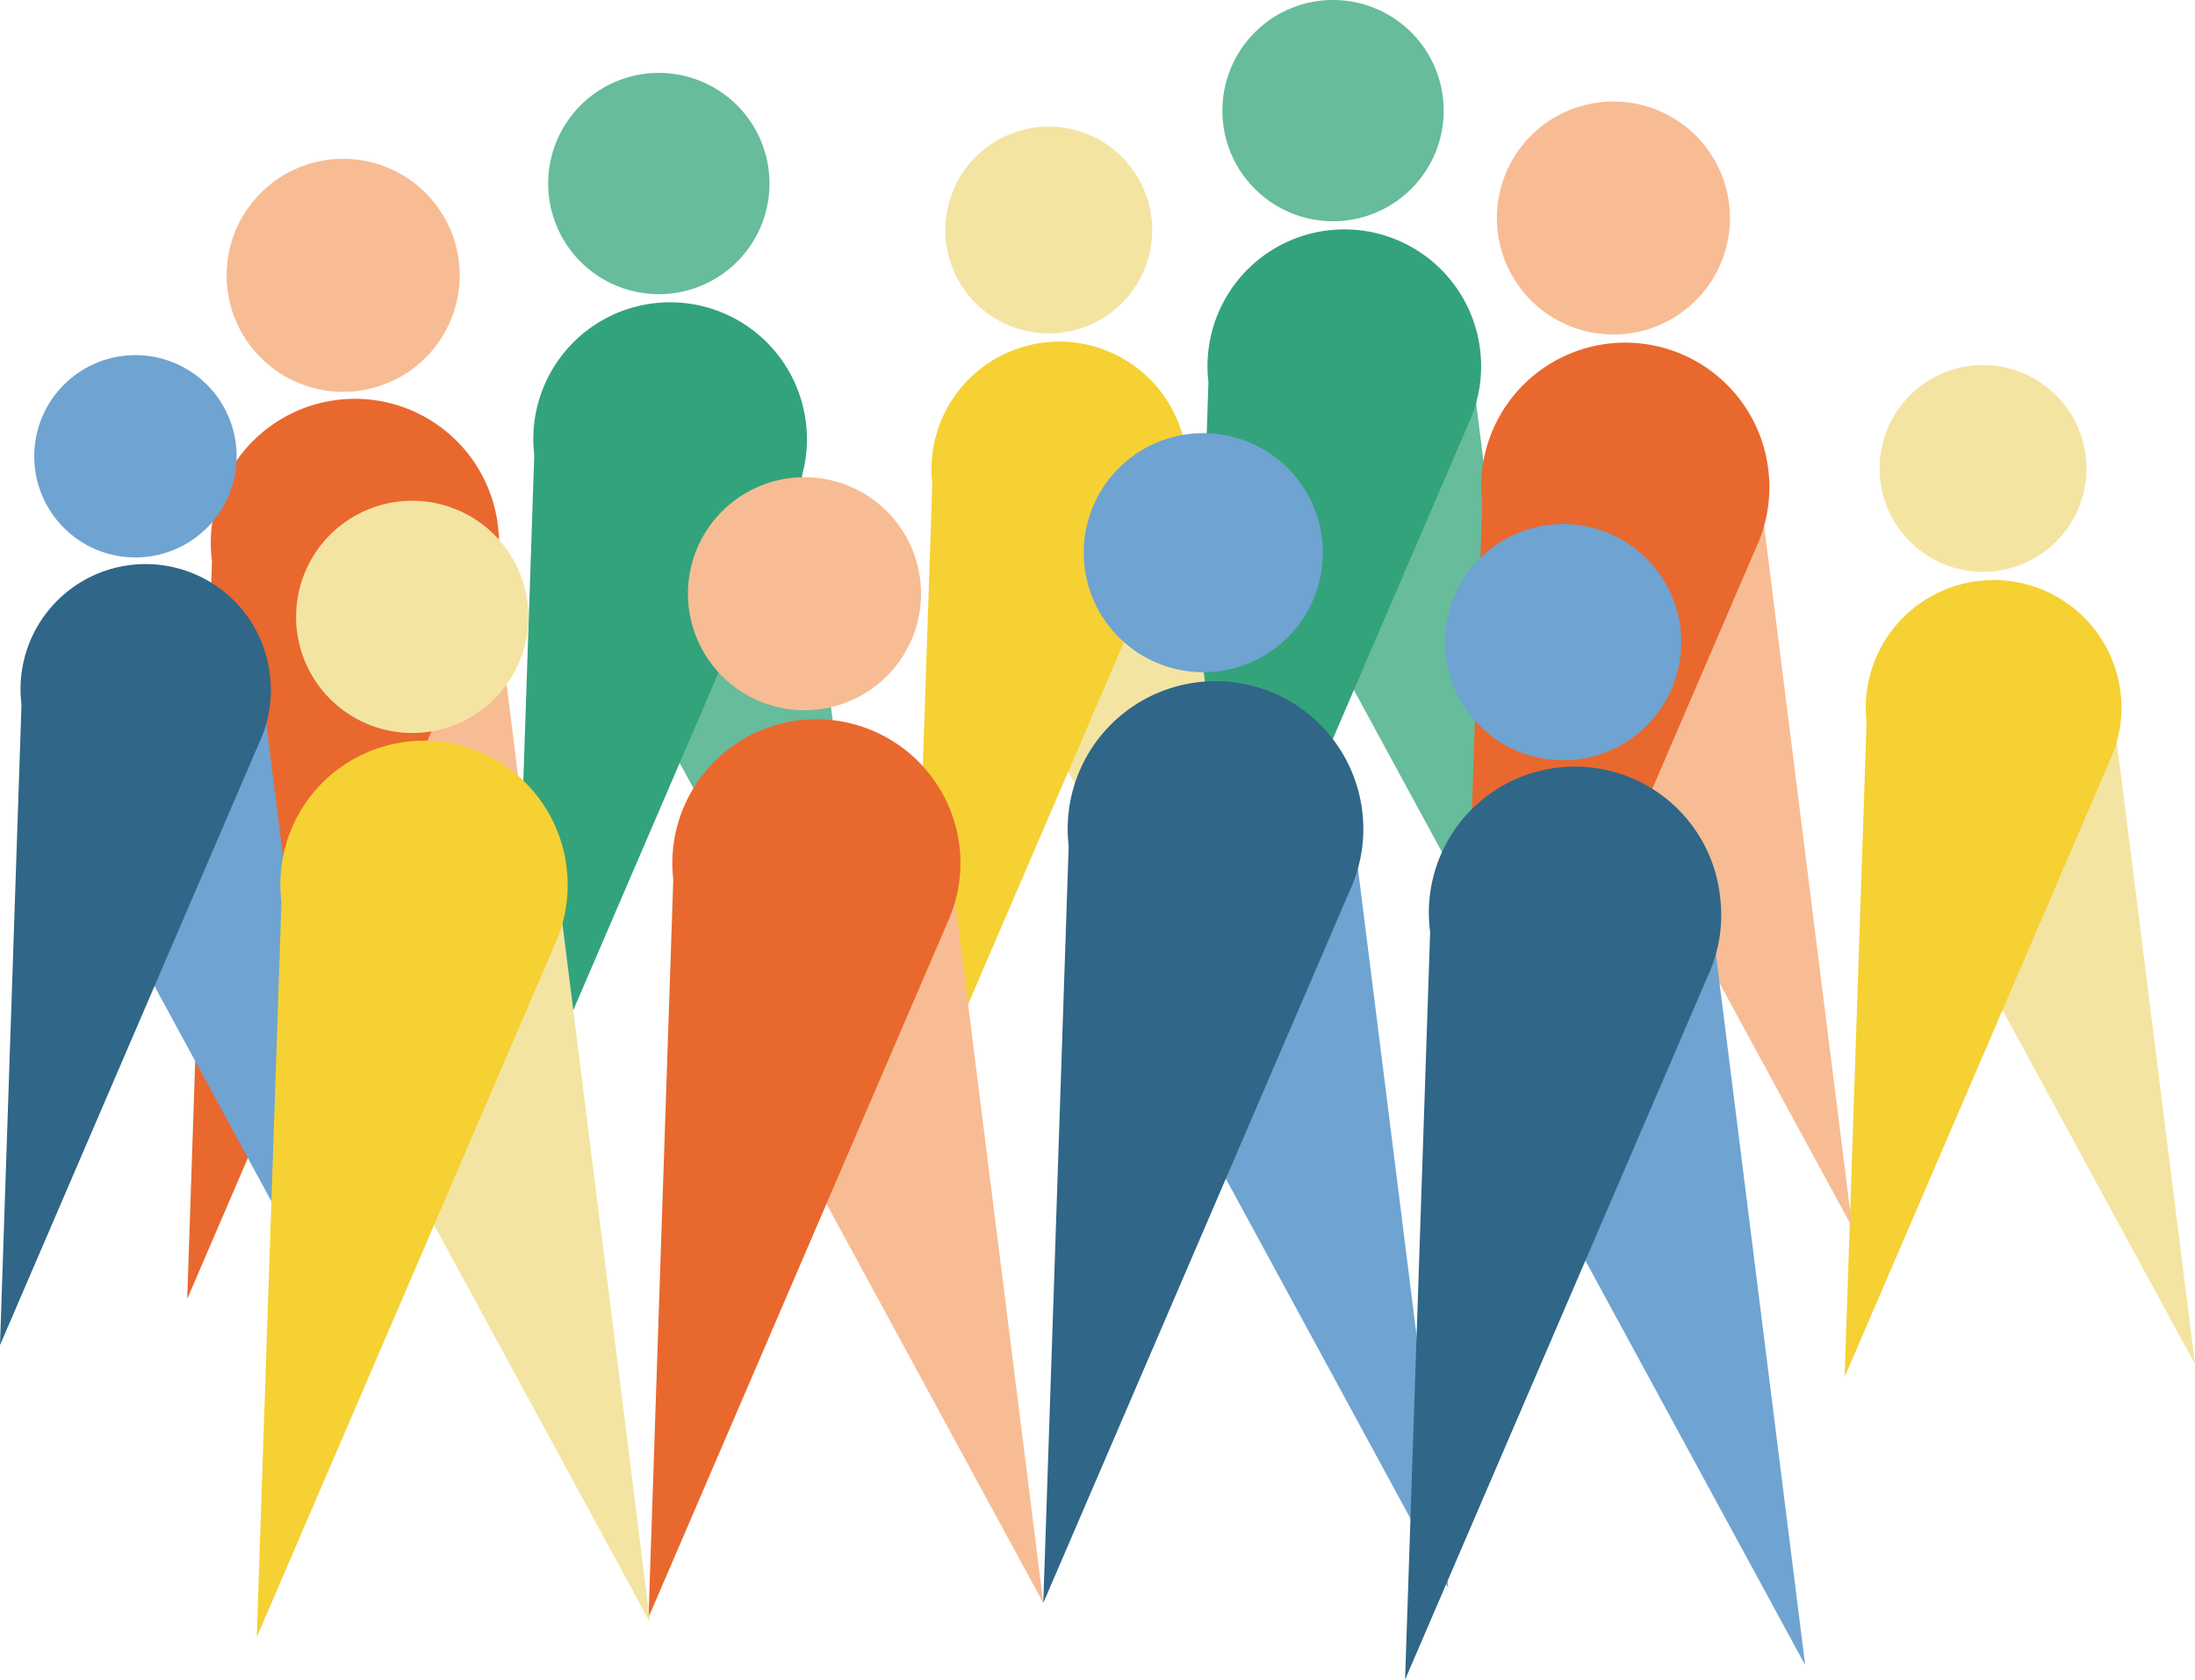
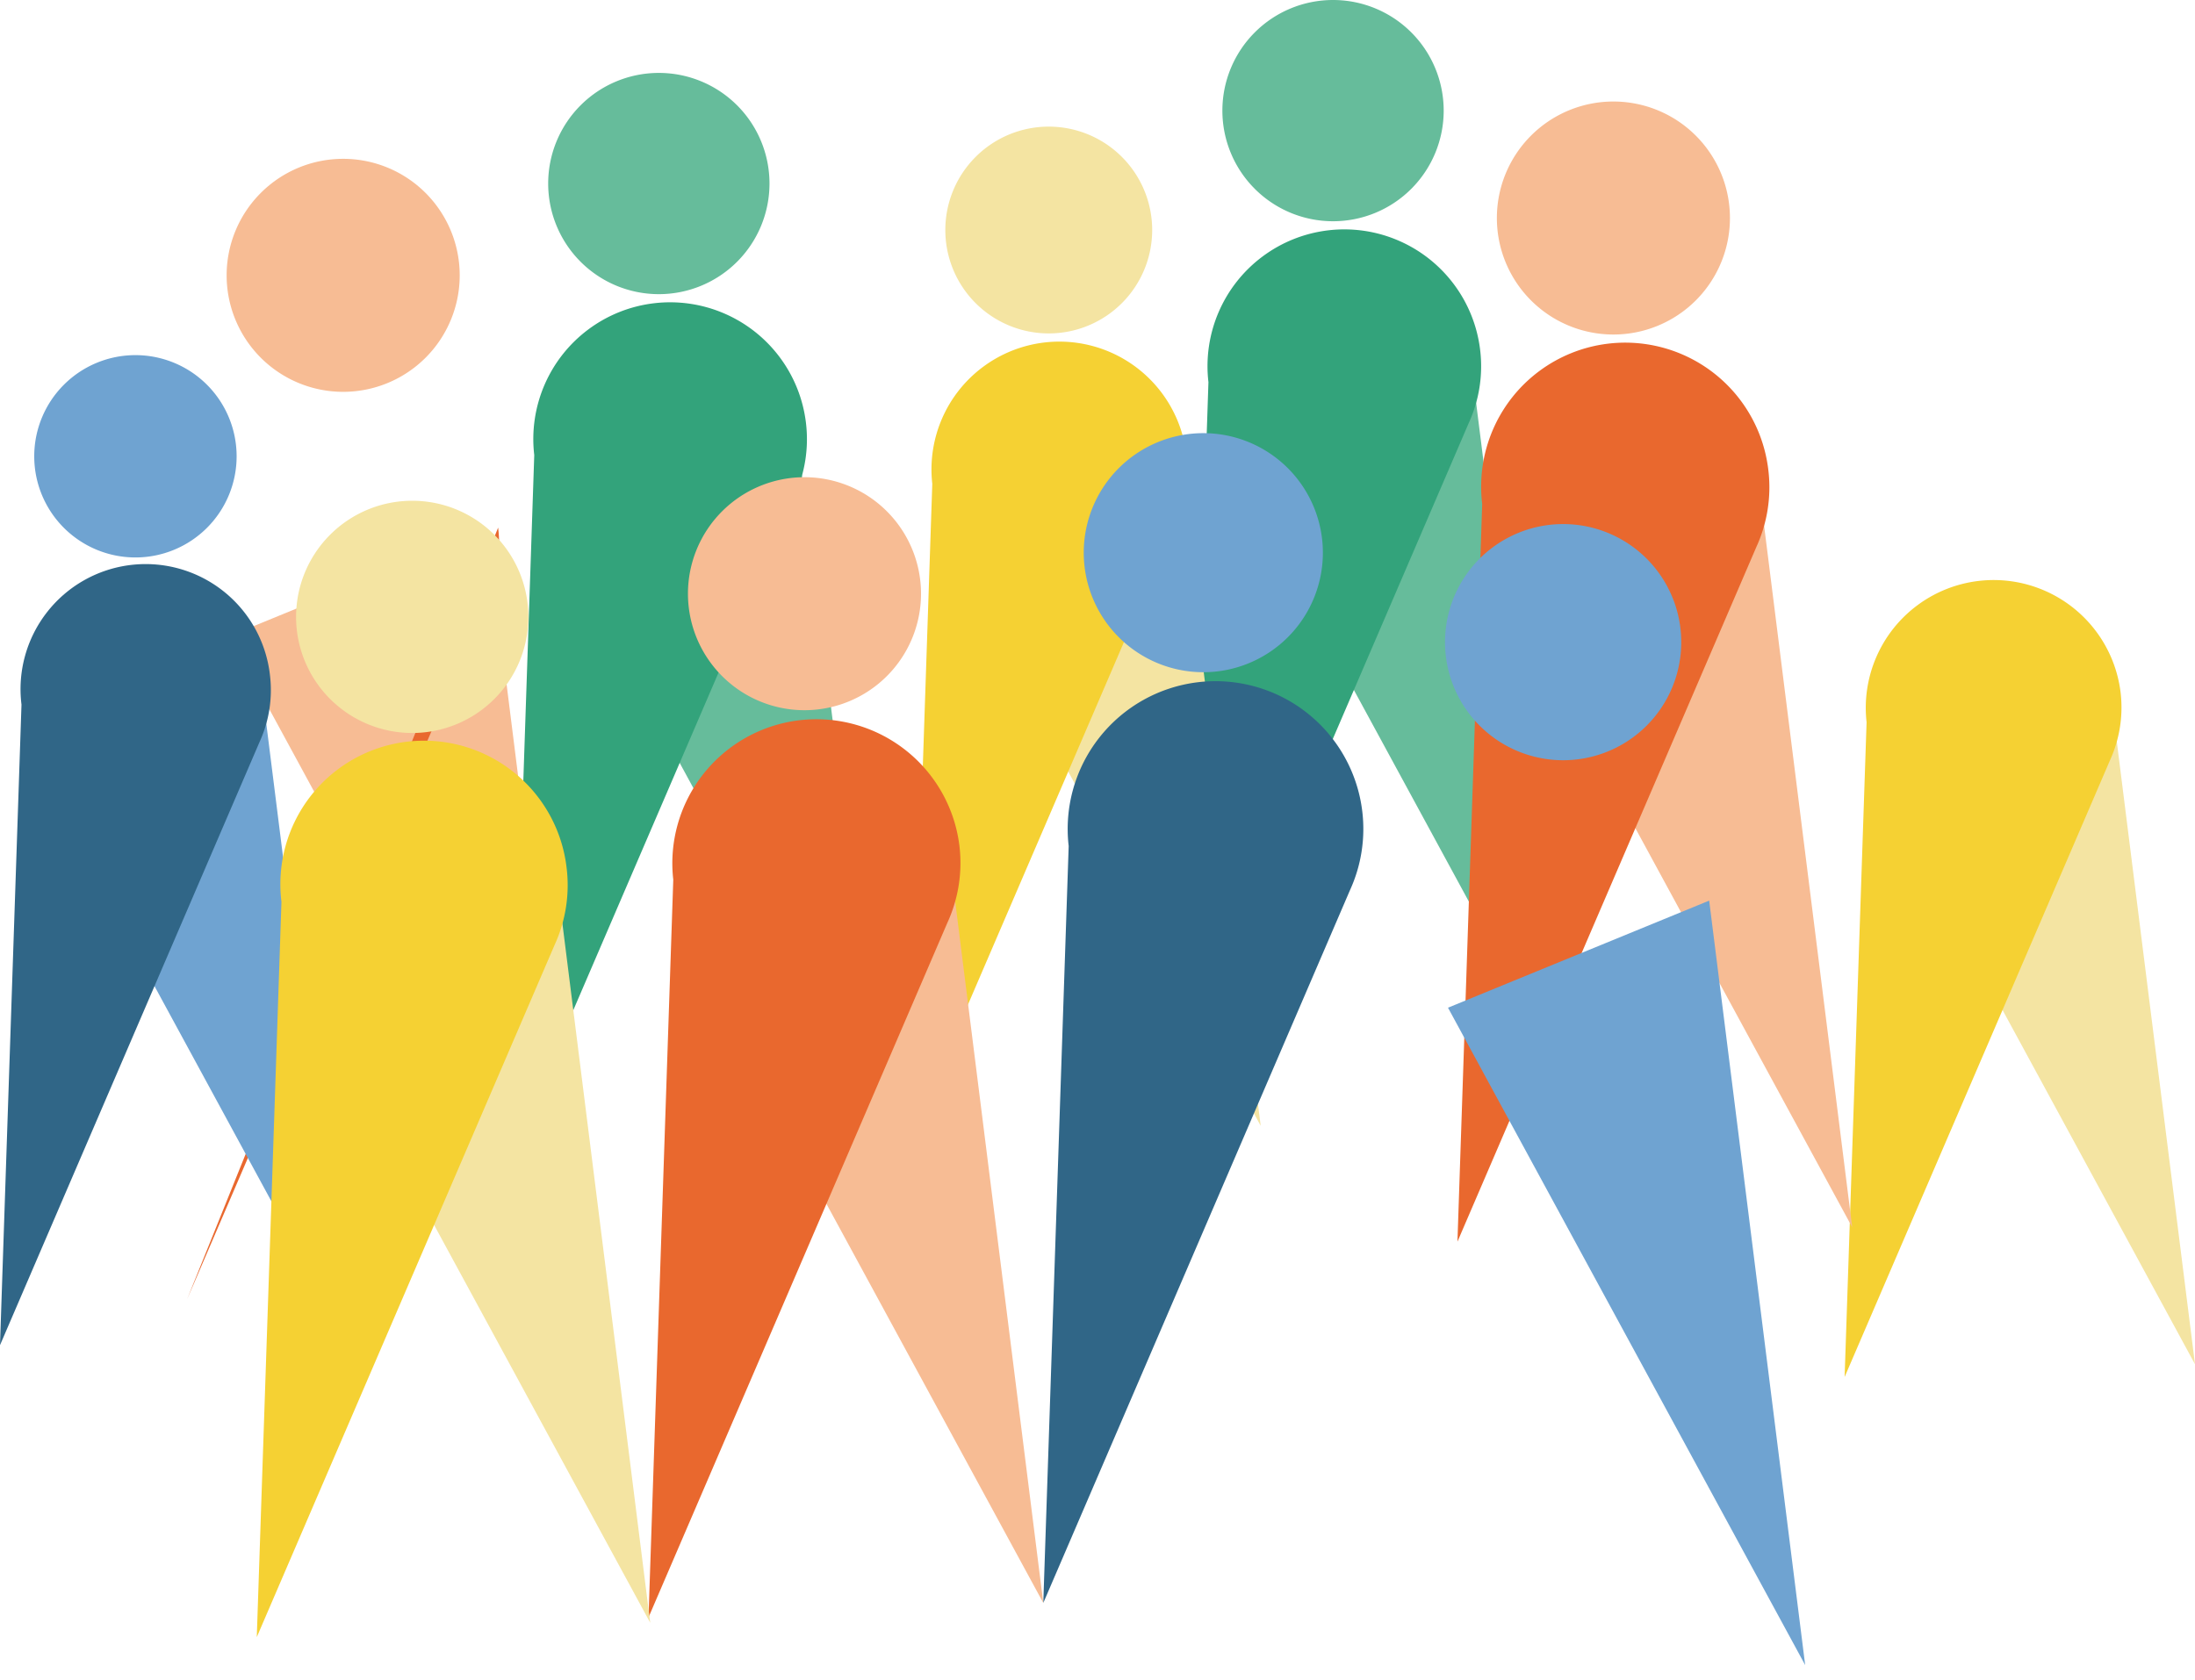
<svg xmlns="http://www.w3.org/2000/svg" id="Group_53" data-name="Group 53" width="526.025" height="402.651" viewBox="0 0 526.025 402.651">
  <defs>
    <clipPath id="clip-path">
      <rect id="Rectangle_79" data-name="Rectangle 79" width="526.025" height="402.651" fill="none" />
    </clipPath>
  </defs>
  <path id="Path_356" data-name="Path 356" d="M55.015,152.457l84.454,155.48-22.7-180.807" fill="#f7bc94" />
  <g id="Group_52" data-name="Group 52">
    <g id="Group_51" data-name="Group 51" clip-path="url(#clip-path)">
      <path id="Path_357" data-name="Path 357" d="M110.167,66A27.927,27.927,0,1,1,82.24,38.074,27.927,27.927,0,0,1,110.167,66" fill="#f7bc94" />
-       <path id="Path_358" data-name="Path 358" d="M119.376,126.476A34.527,34.527,0,1,0,50.8,134.55L44.865,311.387,116.491,144.87a34.367,34.367,0,0,0,2.885-18.394" fill="#e9682e" />
+       <path id="Path_358" data-name="Path 358" d="M119.376,126.476L44.865,311.387,116.491,144.87a34.367,34.367,0,0,0,2.885-18.394" fill="#e9682e" />
      <path id="Path_359" data-name="Path 359" d="M132.038,126.088,212.23,273.72,190.674,102.039" fill="#66bc9b" />
      <path id="Path_360" data-name="Path 360" d="M184.407,44A26.518,26.518,0,1,1,157.89,17.479,26.517,26.517,0,0,1,184.407,44" fill="#66bc9b" />
      <path id="Path_361" data-name="Path 361" d="M193.151,101.418a32.784,32.784,0,0,0-65.119,7.667L122.4,277l68.011-158.112a32.639,32.639,0,0,0,2.739-17.466" fill="#33a37b" />
      <path id="Path_362" data-name="Path 362" d="M293.607,108.61,373.8,256.242,352.243,84.561" fill="#66bc9b" />
      <path id="Path_363" data-name="Path 363" d="M345.976,26.518A26.518,26.518,0,1,1,319.459,0a26.517,26.517,0,0,1,26.517,26.517" fill="#66bc9b" />
      <path id="Path_364" data-name="Path 364" d="M354.72,83.94A32.784,32.784,0,1,0,289.6,91.607L283.97,259.518l68.011-158.112A32.639,32.639,0,0,0,354.72,83.94" fill="#33a37b" />
      <path id="Path_365" data-name="Path 365" d="M227.165,131.875l74.958,138L281.974,109.4" fill="#f4e4a2" />
      <path id="Path_366" data-name="Path 366" d="M276.116,55.141a24.786,24.786,0,1,1-24.787-24.787,24.787,24.787,0,0,1,24.787,24.787" fill="#f4e4a2" />
      <path id="Path_367" data-name="Path 367" d="M284.289,108.816a30.645,30.645,0,0,0-60.869,7.166l-5.264,156.952,63.573-147.792a30.512,30.512,0,0,0,2.56-16.326" fill="#f5d133" />
      <path id="Path_368" data-name="Path 368" d="M451.067,189.031l74.958,138L505.876,166.551" fill="#f4e4a2" />
-       <path id="Path_369" data-name="Path 369" d="M500.018,112.3a24.786,24.786,0,1,1-24.787-24.787A24.787,24.787,0,0,1,500.018,112.3" fill="#f4e4a2" />
      <path id="Path_370" data-name="Path 370" d="M508.191,165.971a30.645,30.645,0,0,0-60.869,7.166l-5.264,156.952L505.631,182.3a30.512,30.512,0,0,0,2.56-16.326" fill="#f5d133" />
-       <path id="Path_371" data-name="Path 371" d="M260.435,221.193l86.651,159.523L323.794,195.207" fill="#6fa3d1" />
      <path id="Path_372" data-name="Path 372" d="M317.022,132.488a28.653,28.653,0,1,1-28.653-28.653,28.653,28.653,0,0,1,28.653,28.653" fill="#6fa3d1" />
      <path id="Path_373" data-name="Path 373" d="M326.47,194.536a35.425,35.425,0,0,0-70.364,8.284l-6.085,181.436L323.51,213.408a35.251,35.251,0,0,0,2.96-18.872" fill="#306687" />
      <path id="Path_374" data-name="Path 374" d="M8.814,184.455,82.148,319.464l-19.713-157" fill="#6fa3d1" />
      <path id="Path_375" data-name="Path 375" d="M56.705,109.381a24.25,24.25,0,1,1-24.25-24.25,24.25,24.25,0,0,1,24.25,24.25" fill="#6fa3d1" />
      <path id="Path_376" data-name="Path 376" d="M64.7,161.894A29.981,29.981,0,1,0,5.15,168.9L0,322.459,62.2,177.866a29.833,29.833,0,0,0,2.5-15.972" fill="#306687" />
      <path id="Path_377" data-name="Path 377" d="M165.567,228.776l84.455,155.48-22.7-180.807" fill="#f7bc94" />
      <path id="Path_378" data-name="Path 378" d="M220.719,142.32a27.927,27.927,0,1,1-27.927-27.927,27.927,27.927,0,0,1,27.927,27.927" fill="#f7bc94" />
      <path id="Path_379" data-name="Path 379" d="M229.928,202.795a34.527,34.527,0,0,0-68.58,8.074l-5.931,176.837,71.626-166.517a34.367,34.367,0,0,0,2.885-18.394" fill="#e9682e" />
      <path id="Path_380" data-name="Path 380" d="M359.422,138.719,443.876,294.2l-22.7-180.807" fill="#f7bc94" />
      <path id="Path_381" data-name="Path 381" d="M414.575,52.263a27.927,27.927,0,1,1-27.927-27.927,27.927,27.927,0,0,1,27.927,27.927" fill="#f7bc94" />
      <path id="Path_382" data-name="Path 382" d="M423.783,112.738a34.527,34.527,0,1,0-68.58,8.074l-5.931,176.837L420.9,131.132a34.367,34.367,0,0,0,2.885-18.394" fill="#e9682e" />
      <path id="Path_383" data-name="Path 383" d="M347.007,241.564l85.6,157.59L409.6,215.893" fill="#6fa3d1" />
      <path id="Path_384" data-name="Path 384" d="M402.908,153.934A28.306,28.306,0,1,1,374.6,125.628a28.306,28.306,0,0,1,28.306,28.306" fill="#6fa3d1" />
-       <path id="Path_385" data-name="Path 385" d="M412.242,215.23a35,35,0,1,0-69.511,8.184l-6.012,179.237,72.6-168.777a34.833,34.833,0,0,0,2.924-18.644" fill="#306687" />
      <path id="Path_386" data-name="Path 386" d="M71.652,234.043l84.175,154.965L133.2,208.8" fill="#f4e4a2" />
      <path id="Path_387" data-name="Path 387" d="M126.623,147.872a27.834,27.834,0,1,1-27.835-27.833,27.835,27.835,0,0,1,27.835,27.833" fill="#f4e4a2" />
      <path id="Path_388" data-name="Path 388" d="M135.8,208.147A34.413,34.413,0,1,0,67.448,216.2L61.536,392.446l71.39-165.966a34.251,34.251,0,0,0,2.875-18.333" fill="#f5d133" />
    </g>
  </g>
</svg>